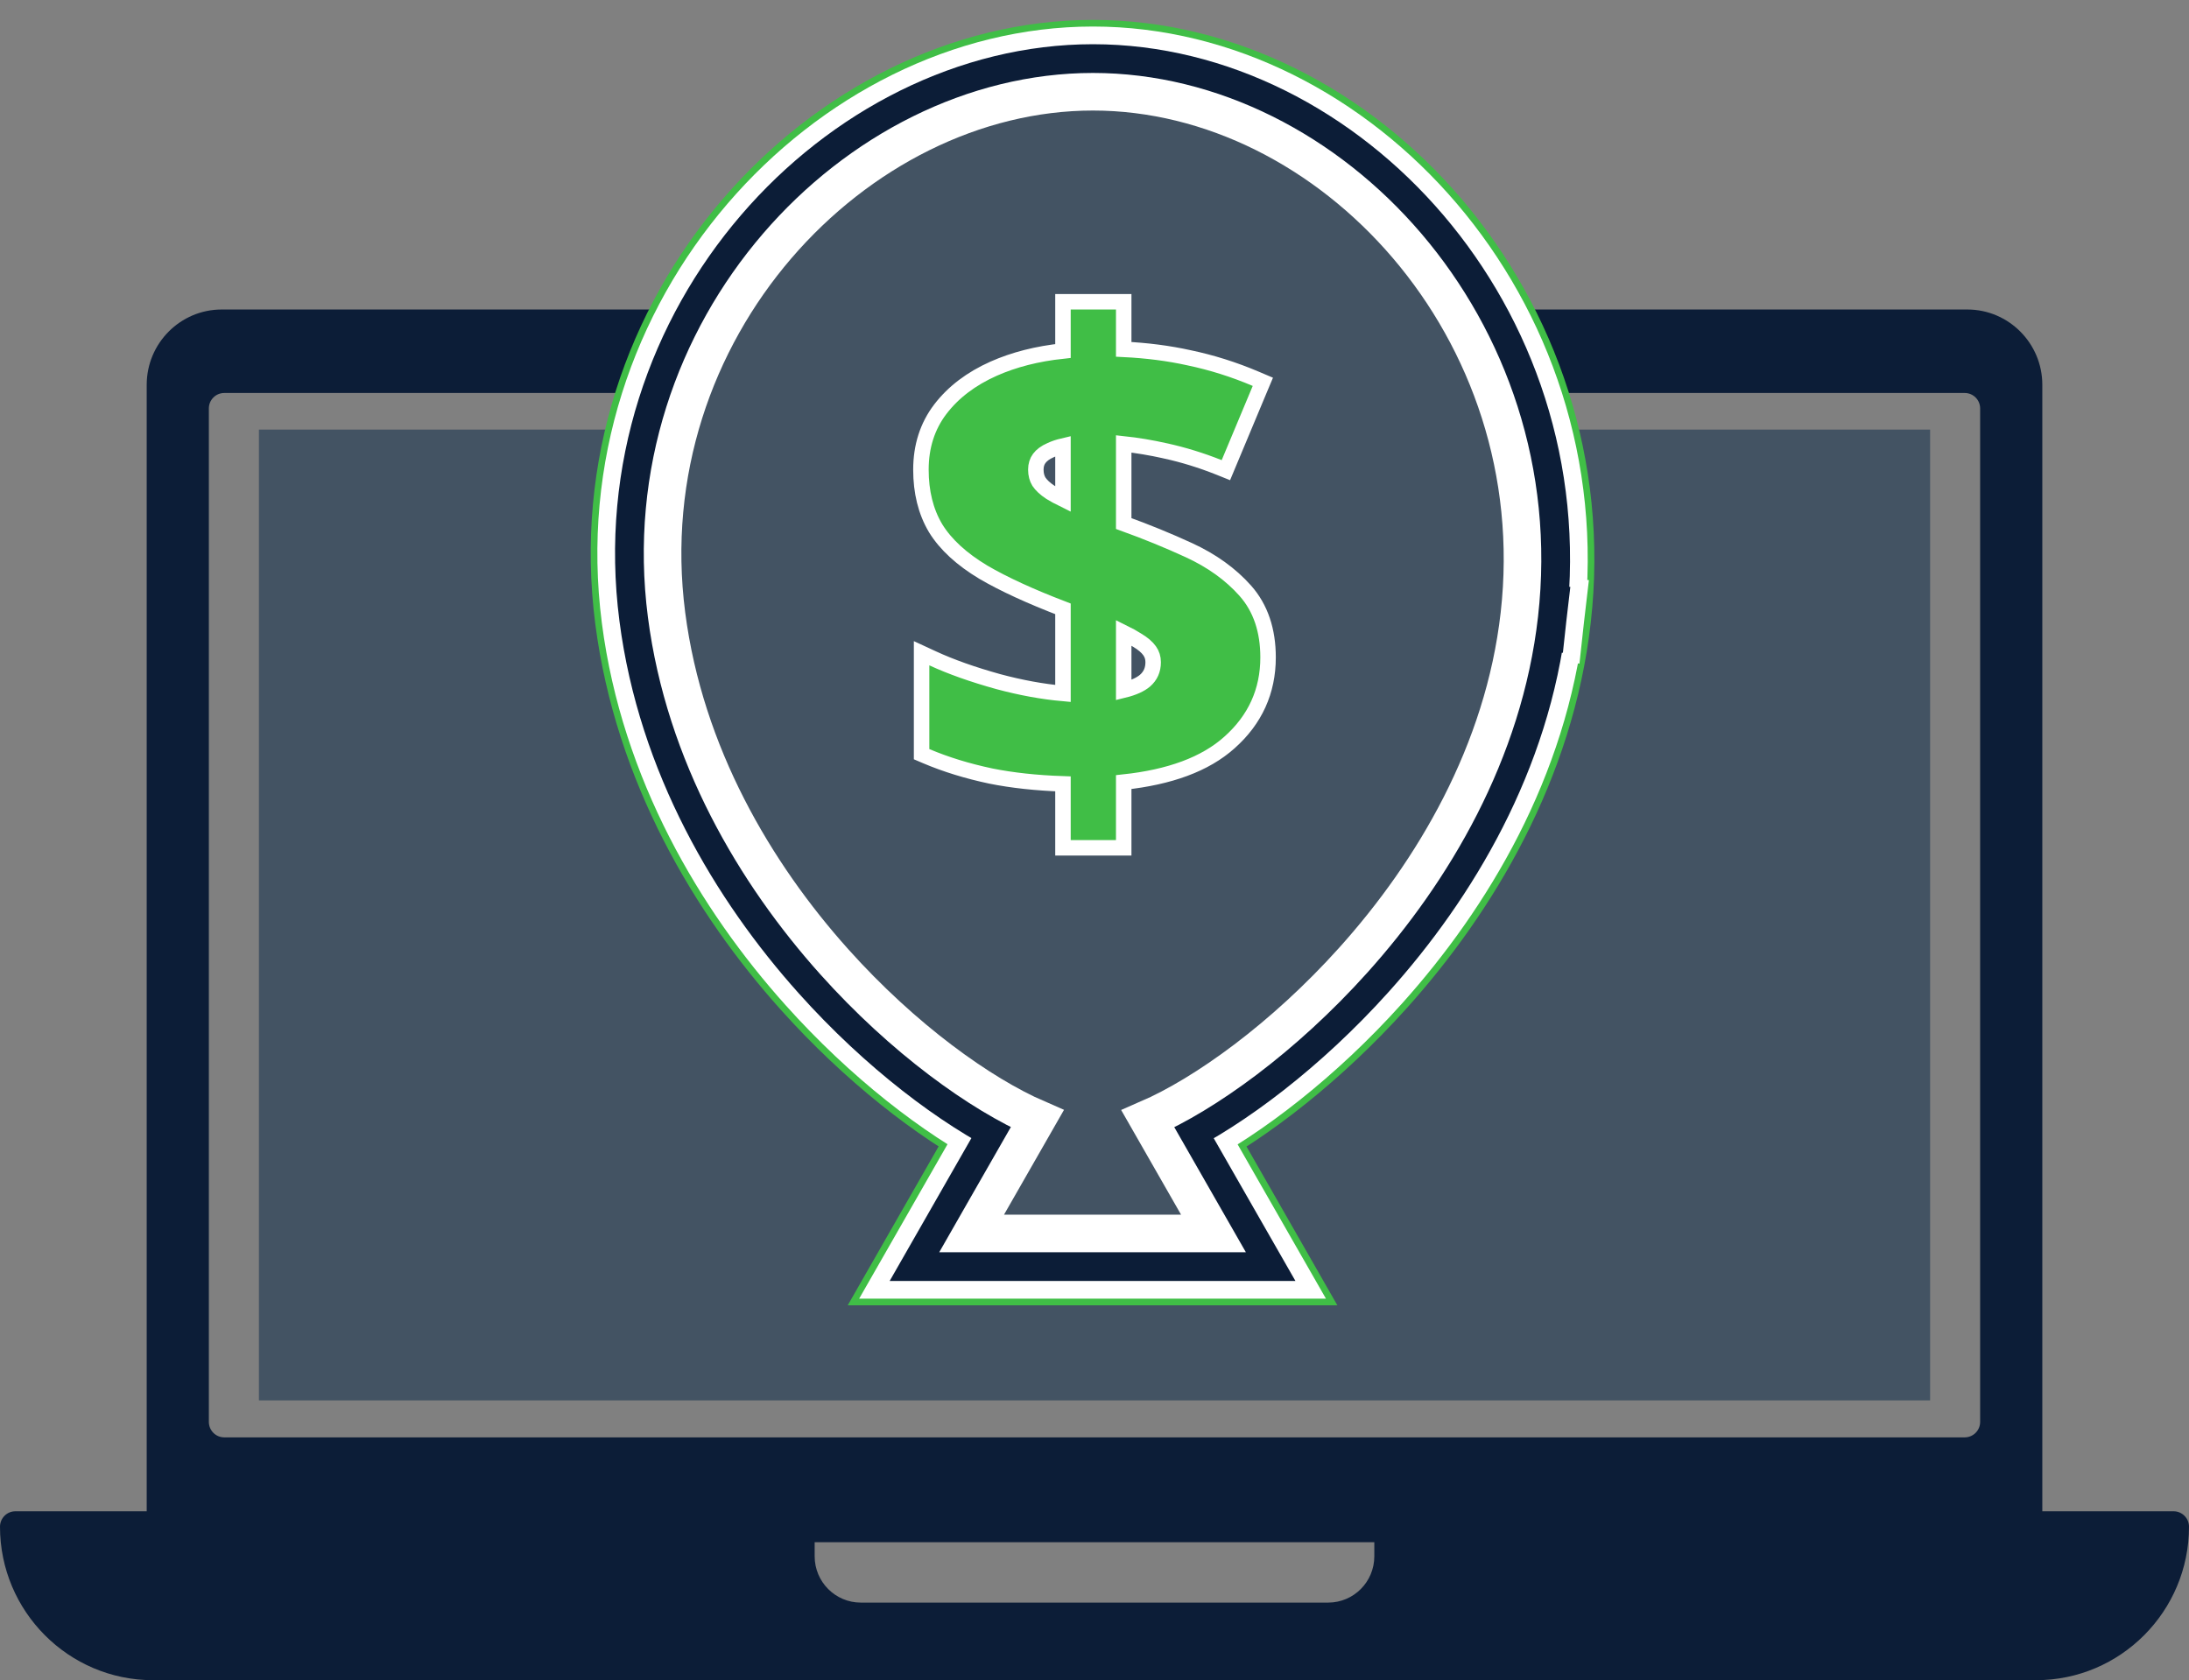
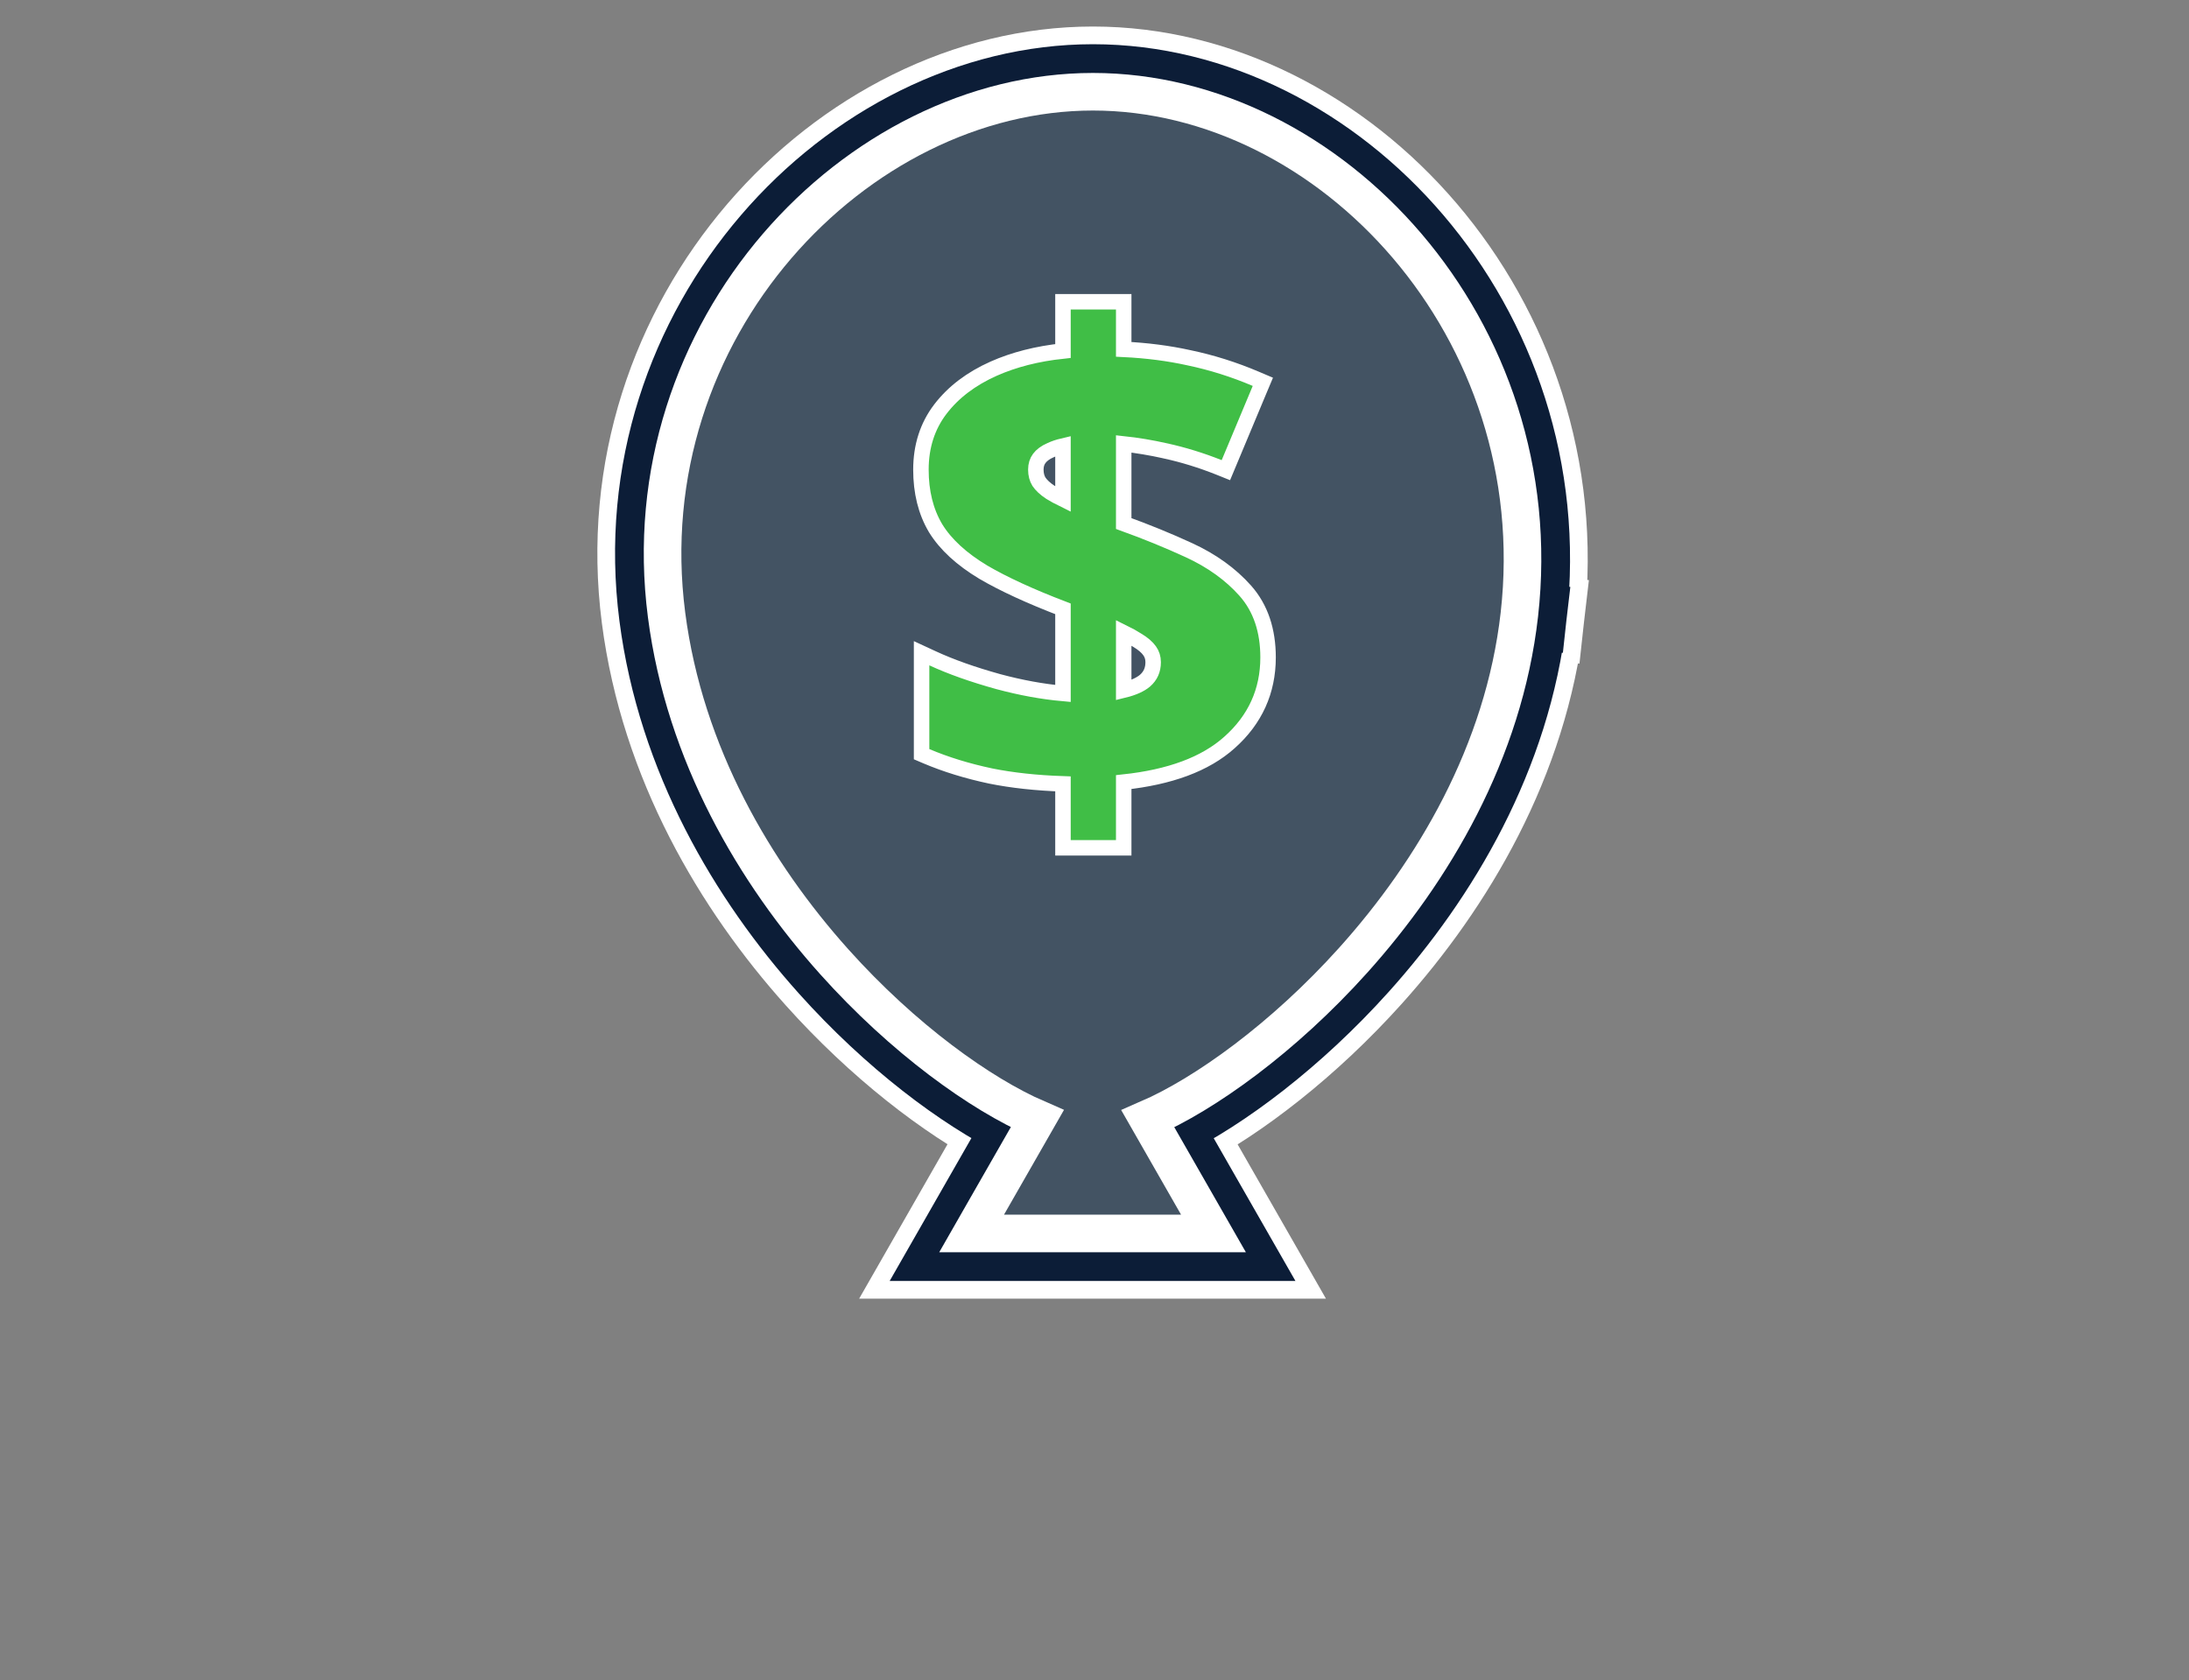
<svg xmlns="http://www.w3.org/2000/svg" width="99" height="76" viewBox="0 0 99 76" fill="none">
  <rect x="0" y="0" width="99" height="76" fill="#808080" stroke="none" />
  <g clip-path="url(#clip0_3904_1521)">
-     <rect x="11.71" y="19.432" width="75.581" height="43.913" fill="#435363" />
    <path d="M98.796 68.565C98.665 68.434 98.488 68.36 98.303 68.36H92.366V17.405C92.366 15.528 90.844 14 88.975 14H10.026C8.156 14 6.635 15.528 6.635 17.405V68.36H0.697C0.312 68.36 0 68.674 0 69.06C0 72.886 3.101 76 6.912 76H92.088C95.899 76 99 72.886 99 69.06C99 68.874 98.927 68.696 98.796 68.565ZM9.446 18.475C9.446 18.089 9.758 17.776 10.143 17.776H88.857C89.242 17.776 89.554 18.089 89.554 18.475V64.318C89.554 64.704 89.242 65.017 88.857 65.017H10.143C9.758 65.017 9.446 64.704 9.446 64.318V18.475ZM62.155 70.396C62.155 71.553 61.221 72.491 60.069 72.491H38.931C37.778 72.491 36.844 71.553 36.844 70.396V69.76H62.155V70.396Z" fill="#0C1D37" />
  </g>
-   <path d="M53.593 51.128C56.191 49.745 59.31 47.334 62.097 44.233C65.806 40.104 69.165 34.49 69.907 27.933C71.444 14.352 60.93 2.95 49.43 2.95C37.961 2.95 27.194 14.353 28.956 27.966C29.814 34.591 33.153 40.192 36.833 44.3C39.591 47.38 42.662 49.754 45.233 51.122L43.629 53.925L41.874 56.993H45.408H53.414H56.949L55.194 53.925L53.593 51.128Z" fill="#435363" stroke="#40BE46" stroke-width="4.1" />
  <path d="M36.945 44.2C39.745 47.326 42.863 49.717 45.44 51.062L43.759 53.999L42.132 56.843H45.408H53.414H56.691L55.063 53.999L53.386 51.068C55.989 49.709 59.157 47.281 61.985 44.133C65.681 40.019 69.021 34.433 69.758 27.916L67.87 27.703L69.758 27.916C71.285 14.418 60.834 3.1 49.43 3.1C38.055 3.1 27.354 14.42 29.105 27.947C29.958 34.534 33.278 40.107 36.945 44.2Z" fill="#435363" stroke="white" stroke-width="3.8" />
  <path d="M37.243 43.933C40.161 47.191 43.412 49.624 45.996 50.895L44.106 54.198L42.822 56.443H45.408H53.414H56.001L54.716 54.198L52.83 50.902C55.438 49.618 58.74 47.146 61.688 43.865C65.348 39.792 68.636 34.28 69.361 27.871L67.87 27.703L69.361 27.871C70.863 14.591 60.577 3.5 49.43 3.5C38.306 3.5 27.78 14.599 29.502 27.895C30.341 34.38 33.613 39.881 37.243 43.933Z" fill="#435363" stroke="#0C1D37" stroke-width="3" />
  <path d="M51.914 50.61C54.491 49.492 58.039 46.953 61.204 43.431C64.806 39.422 68.01 34.032 68.715 27.798C70.177 14.874 60.16 4.15 49.43 4.15C38.713 4.15 28.473 14.889 30.146 27.812C30.964 34.13 34.157 39.514 37.727 43.5C40.861 46.999 44.354 49.495 46.912 50.604L44.67 54.521L43.943 55.793H45.408H53.414H54.88L54.152 54.521L51.914 50.61Z" fill="#435363" stroke="white" stroke-width="1.7" />
  <path d="M48.074 38V38.35H48.424H50.471H50.821V38V35.377C52.896 35.155 54.506 34.571 55.605 33.584C56.763 32.554 57.35 31.264 57.35 29.737C57.35 28.523 57.016 27.506 56.321 26.722C55.656 25.973 54.803 25.362 53.77 24.886C52.834 24.455 51.851 24.053 50.821 23.681V20.079C51.419 20.143 52.049 20.248 52.711 20.395L52.712 20.396C53.519 20.573 54.323 20.821 55.123 21.139L55.442 21.267L55.575 20.949L56.979 17.592L57.114 17.271L56.794 17.135C55.807 16.715 54.8 16.398 53.772 16.183C52.851 15.979 51.867 15.853 50.821 15.802V14V13.65H50.471H48.424H48.074V14V15.877C46.907 16.001 45.86 16.267 44.935 16.678C43.925 17.129 43.118 17.736 42.529 18.507L42.528 18.508C41.939 19.282 41.65 20.2 41.65 21.244C41.65 22.251 41.865 23.138 42.312 23.89L42.312 23.89L42.315 23.895C42.771 24.636 43.496 25.294 44.464 25.877L44.464 25.877L44.467 25.879C45.391 26.42 46.595 26.973 48.074 27.54V31.368C47.146 31.285 46.173 31.107 45.155 30.834C43.993 30.512 43.002 30.16 42.177 29.778L41.68 29.548V30.096V33.883V34.114L41.893 34.205C42.773 34.578 43.741 34.876 44.796 35.1L44.8 35.101C45.778 35.298 46.87 35.416 48.074 35.457V38ZM51.403 28.942L51.403 28.942L51.414 28.948C51.696 29.114 51.882 29.28 51.993 29.438C52.099 29.586 52.153 29.754 52.153 29.952C52.153 30.303 52.031 30.573 51.782 30.791C51.58 30.961 51.267 31.109 50.821 31.218V28.618C51.043 28.727 51.237 28.835 51.403 28.942ZM47.517 20.361L47.517 20.361L47.526 20.357C47.683 20.284 47.865 20.222 48.074 20.173V22.58C47.856 22.473 47.667 22.37 47.508 22.27C47.26 22.108 47.092 21.946 46.986 21.788C46.897 21.64 46.847 21.463 46.847 21.244C46.847 21.034 46.902 20.87 47.002 20.736C47.106 20.596 47.27 20.467 47.517 20.361Z" fill="#40BE46" stroke="white" stroke-width="0.7" />
  <defs>
    <clipPath id="clip0_3904_1521">
-       <rect width="99" height="62" fill="white" transform="translate(0 14)" />
-     </clipPath>
+       </clipPath>
  </defs>
</svg>